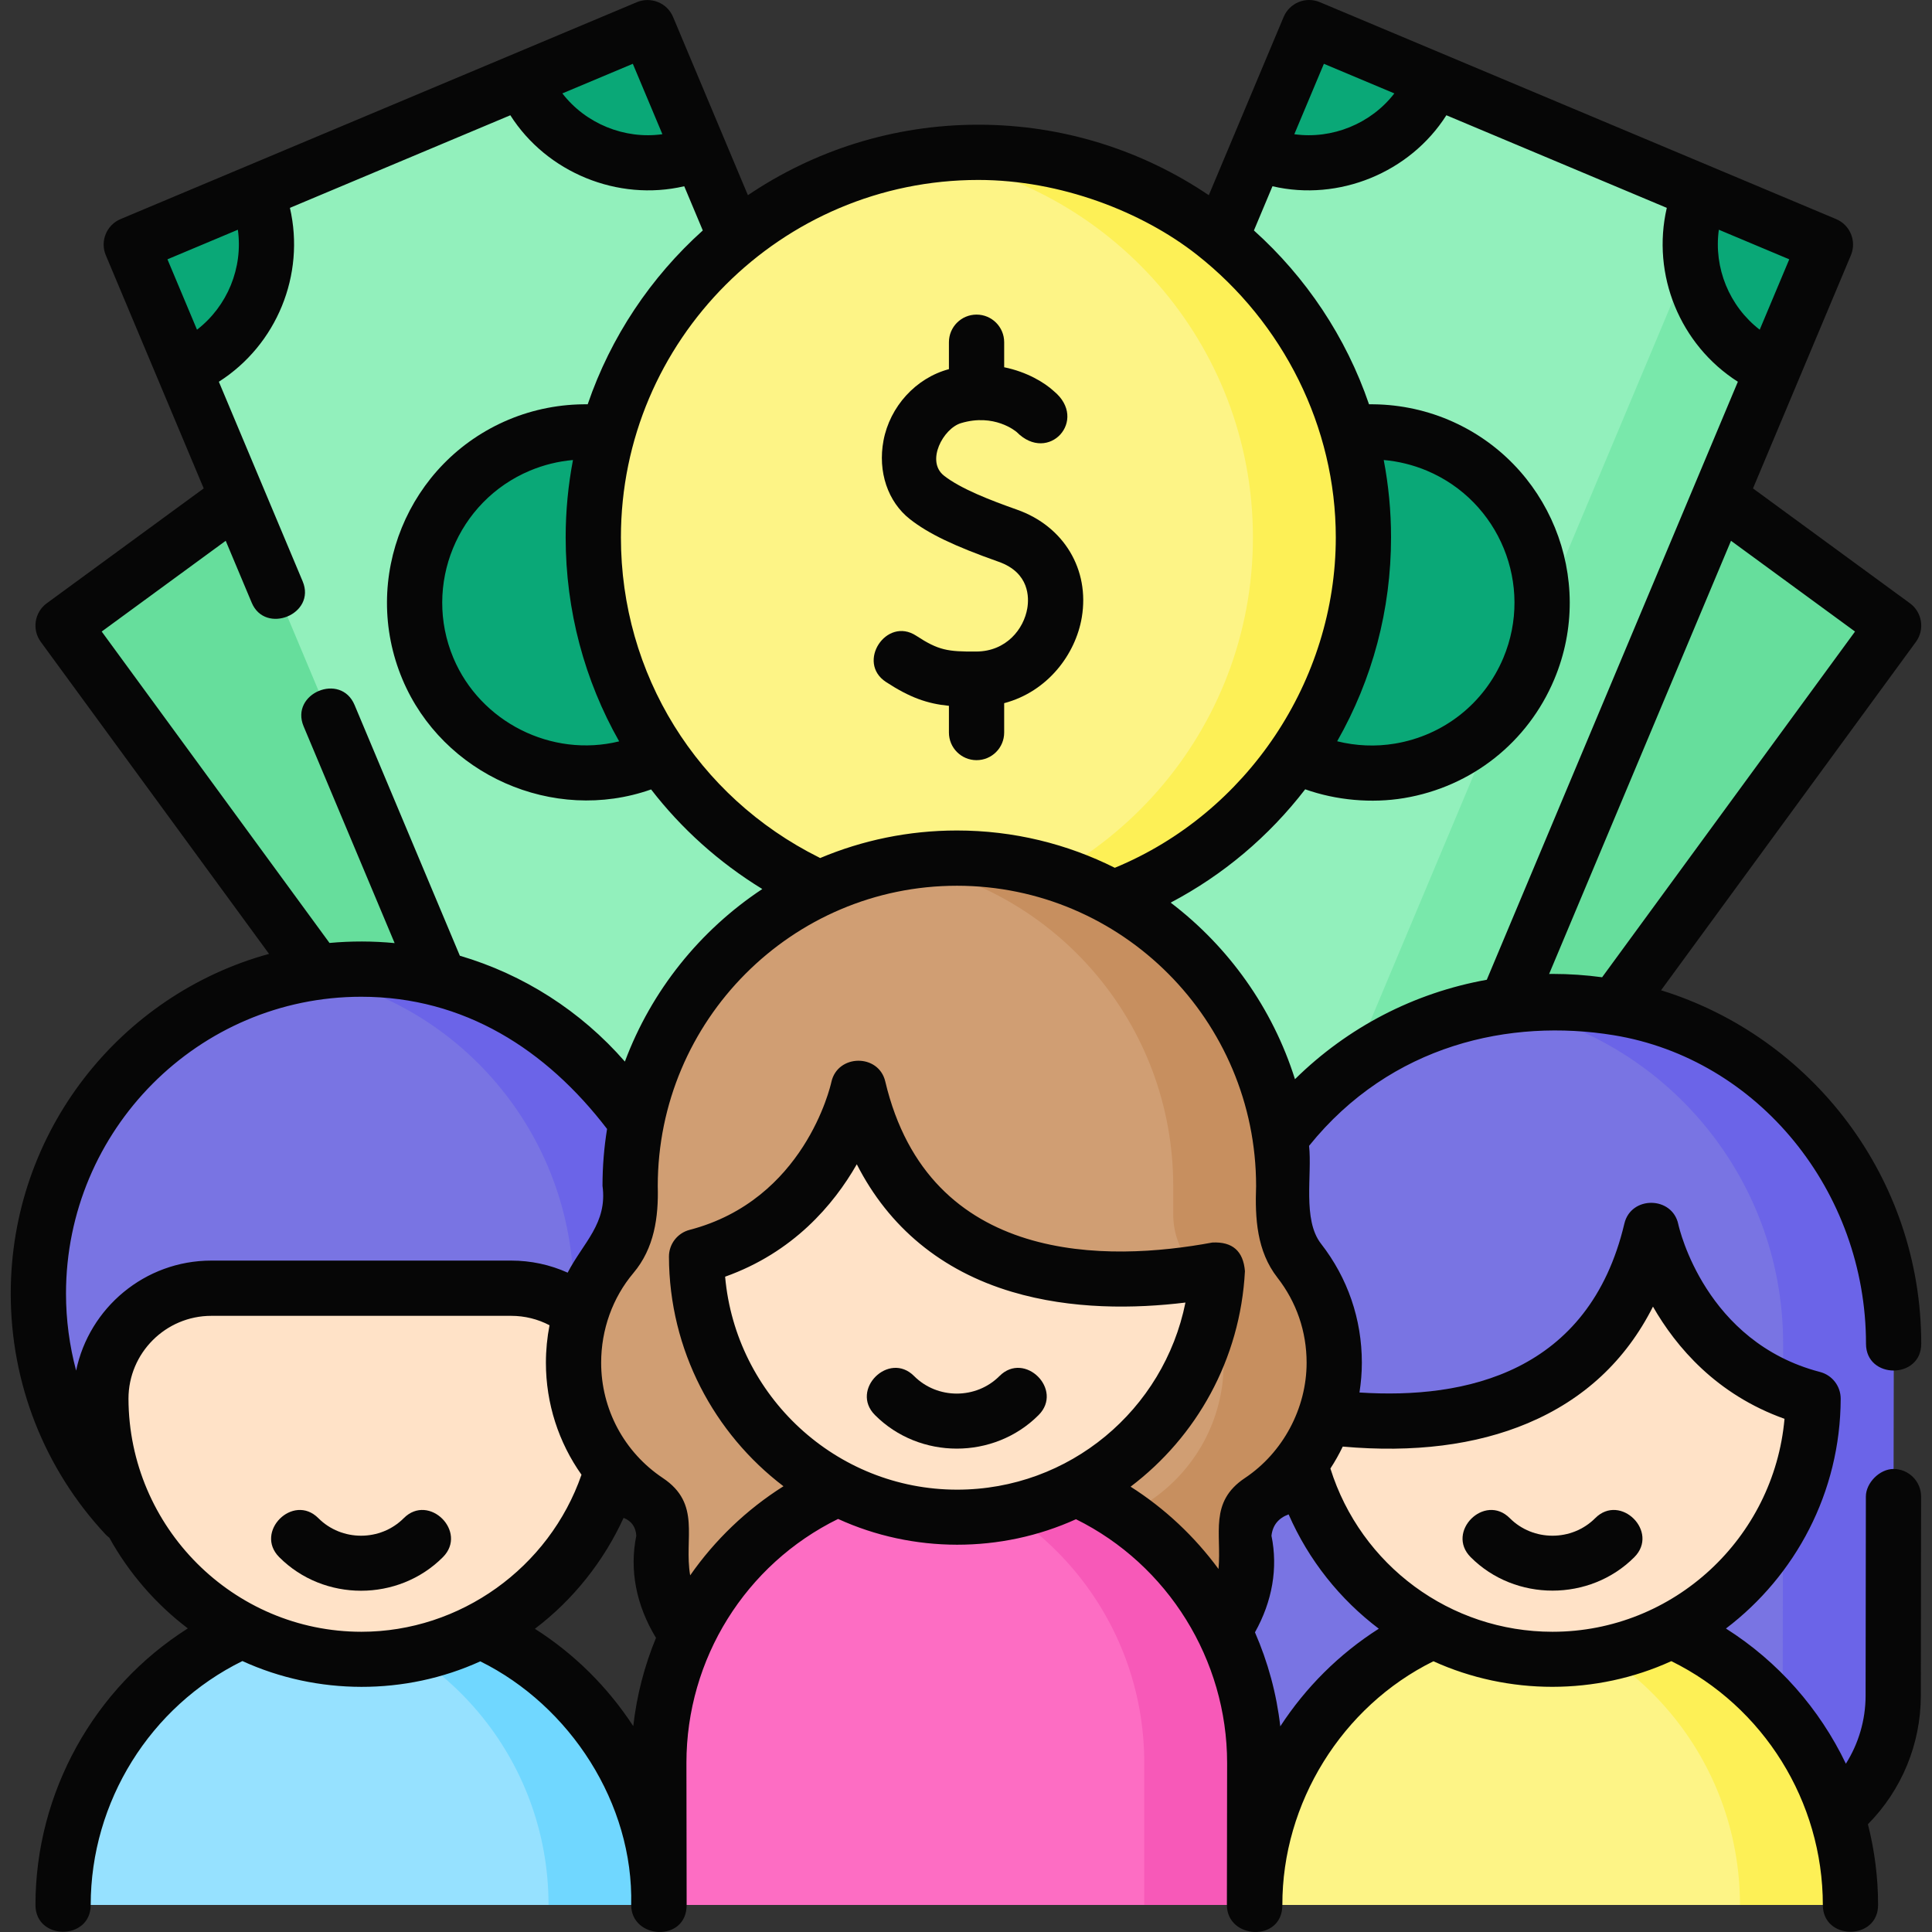
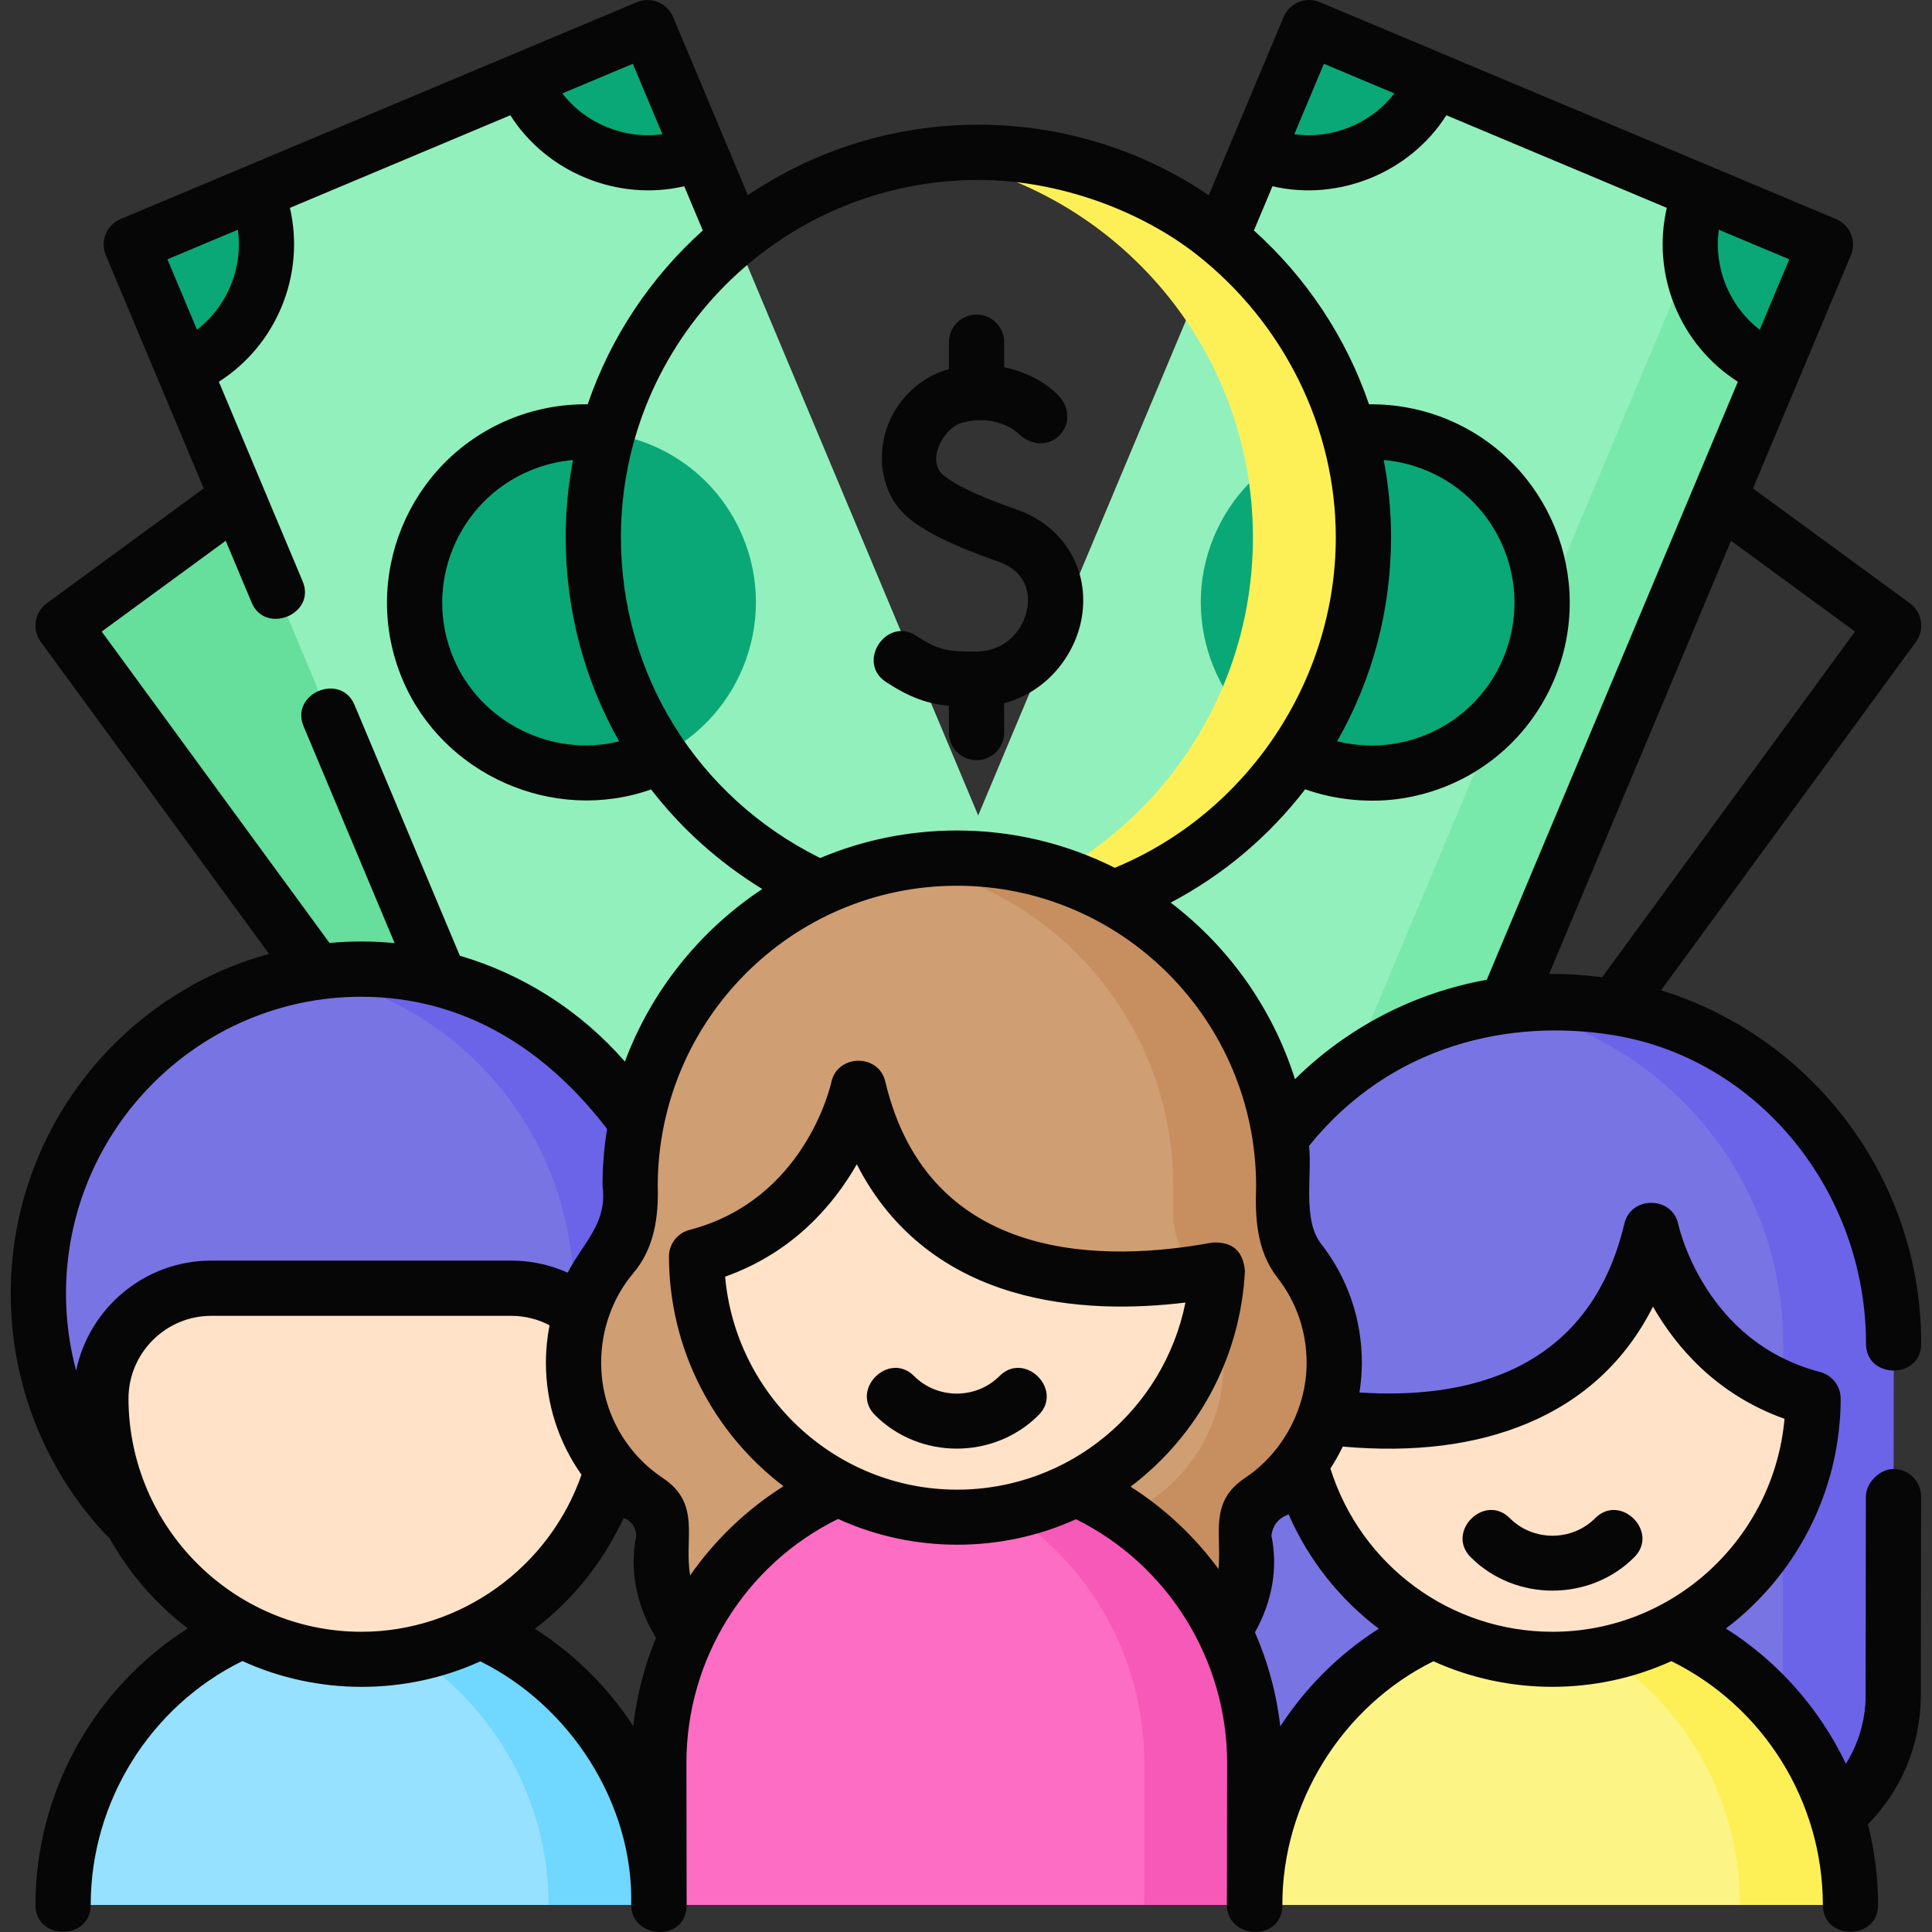
<svg xmlns="http://www.w3.org/2000/svg" id="Layer_1" enable-background="new 0 0 524.55 524.55" height="512" viewBox="0 0 524.55 524.55" width="512">
  <rect x="0" y="0" width="524.55" height="524.55" fill="#333333" stroke="none" />
  <g>
    <g>
      <g>
        <g>
          <g>
-             <path d="m234.353 159.766h274.68v152.05h-274.68z" fill="#66de9c" transform="matrix(.59 -.807 .807 .59 -38.068 396.568)" />
            <g>
              <path d="m368.504 282.021c-8.715-.597-17.069-3.655-24.159-8.844-20.621-15.093-25.13-44.143-10.05-64.758 9.438-12.902 24.61-19.951 40.586-18.857 8.715.597 17.069 3.655 24.159 8.844 20.623 15.093 25.131 44.143 10.051 64.758-9.439 12.902-24.611 19.951-40.587 18.857z" fill="#0aa877" />
            </g>
            <path d="m421.06 101.729c-11.967 16.359-34.933 19.911-51.297 7.935l21.668-29.62z" fill="#0aa877" />
          </g>
        </g>
        <g>
          <g>
            <path d="m235.016 87.555h274.68v152.05h-274.68z" fill="#92f0bc" transform="matrix(.387 -.922 .922 .387 77.381 443.576)" />
            <path d="m465.614 54.397-106.12 252.748 29.784 12.514 106.336-253.262z" fill="#79e8ab" />
            <g>
              <path d="m379.976 209.289c-8.616 1.441-17.451.403-25.552-3-23.56-9.899-34.683-37.111-24.795-60.661 6.188-14.739 19.311-25.115 35.106-27.756 8.616-1.441 17.451-.404 25.552 3 23.561 9.899 34.684 37.111 24.796 60.661-6.189 14.739-19.313 25.115-35.107 27.756z" fill="#0aa877" />
            </g>
            <g fill="#0aa877">
              <path d="m481.407 100.235c-18.695-7.854-27.489-29.371-19.643-48.06l33.85 14.222z" />
              <path d="m389.284 21.723c-7.847 18.688-29.363 27.471-48.058 19.616l14.207-33.838z" />
            </g>
          </g>
        </g>
      </g>
      <g>
        <g>
          <g>
            <path d="m83.542 98.452h152.05v274.68h-152.05z" fill="#66de9c" transform="matrix(.807 -.59 .59 .807 -108.435 139.696)" />
            <g>
              <path d="m162.756 282.021c8.715-.597 17.069-3.655 24.159-8.844 20.621-15.093 25.13-44.143 10.05-64.758-9.438-12.902-24.61-19.951-40.586-18.857-8.715.597-17.069 3.655-24.159 8.844-20.623 15.093-25.131 44.143-10.051 64.758 9.439 12.902 24.611 19.951 40.587 18.857z" fill="#0aa877" />
            </g>
-             <path d="m110.2 101.729c11.967 16.359 34.933 19.911 51.297 7.935l-21.668-29.62z" fill="#0aa877" />
          </g>
        </g>
        <g>
          <g>
            <path d="m82.879 26.24h152.05v274.68h-152.05z" fill="#92f0bc" transform="matrix(.922 -.387 .387 .922 -50.936 74.271)" />
            <g>
              <path d="m151.284 209.289c8.616 1.441 17.451.403 25.552-3 23.56-9.899 34.683-37.111 24.795-60.661-6.188-14.739-19.311-25.115-35.106-27.756-8.616-1.441-17.451-.404-25.552 3-23.561 9.899-34.684 37.111-24.796 60.661 6.189 14.739 19.313 25.115 35.107 27.756z" fill="#0aa877" />
            </g>
            <g fill="#0aa877">
              <path d="m49.853 100.235c18.695-7.854 27.489-29.371 19.643-48.06l-33.85 14.222z" />
              <path d="m141.976 21.723c7.847 18.688 29.363 27.471 48.058 19.616l-14.207-33.837z" />
            </g>
          </g>
        </g>
      </g>
      <g>
        <g>
-           <circle cx="265.63" cy="145.903" fill="#fdf486" r="104.546" />
          <path d="m265.63 41.358c-5.094 0-10.101.372-15 1.076 50.632 7.276 89.547 50.825 89.547 103.47s-38.915 96.194-89.547 103.47c4.899.704 9.906 1.076 15 1.076 57.74 0 104.547-46.807 104.547-104.546s-46.807-104.546-104.547-104.546z" fill="#fdf056" />
        </g>
      </g>
      <g>
        <g>
          <path d="m370.815 502.407h101.364c23.09 0 41.815-18.796 41.841-41.999l.109-95.574c0-51.312-41.449-92.908-92.578-92.908-51.13 0-92.578 41.597-92.578 92.908v95.526c.001 23.222 18.734 42.047 41.842 42.047z" fill="#7974e3" />
          <path d="m421.552 271.925c-5.108 0-10.117.422-15 1.22 43.995 7.194 77.578 45.502 77.578 91.688l-.109 95.574c-.026 23.203-18.752 41.999-41.841 41.999h30c23.09 0 41.815-18.796 41.841-41.999l.109-95.574c0-51.311-41.449-92.908-92.578-92.908z" fill="#6b64e8" />
          <g>
            <g>
              <path d="m340.613 517.209c0-44.839 36.22-81.189 80.901-81.189s80.901 36.35 80.901 81.189z" fill="#fdf486" />
            </g>
          </g>
          <path d="m421.514 436.02c-5.128 0-10.137.5-15 1.416 37.51 7.061 65.901 40.08 65.901 79.773h30c-.001-44.839-36.221-81.189-80.901-81.189z" fill="#fdf056" />
          <path d="m448.326 333.932c-13.662 57.711-70.696 54.367-97.46 49.382 1.957 37.456 32.838 67.223 70.648 67.223 38.999 0 70.626-31.669 70.745-70.779-36.203-9.429-43.933-45.826-43.933-45.826z" fill="#ffe2c7" />
        </g>
        <g>
          <path d="m185.74 351.216c0 17.74-5.218 34.255-14.196 48.08-15.644 24.09-42.704 40.012-73.464 40.012-48.414 0-87.66-39.44-87.66-88.092s39.247-88.092 87.66-88.092 87.66 39.44 87.66 88.092z" fill="#7974e3" />
          <path d="m98.079 263.124c-5.115 0-10.125.445-15 1.29 41.266 7.151 72.66 43.29 72.66 86.802 0 17.74-5.218 34.255-14.196 48.08-13.045 20.088-34.031 34.487-58.478 38.72 4.879.846 9.894 1.292 15.014 1.292 30.76 0 57.82-15.922 73.464-40.012 8.978-13.825 14.196-30.34 14.196-48.08.001-48.652-39.246-88.092-87.66-88.092z" fill="#6b64e8" />
          <g>
            <g>
              <path d="m17.13 517.209c0-44.839 36.22-81.189 80.901-81.189s80.901 36.35 80.901 81.189z" fill="#96e1ff" />
            </g>
          </g>
          <path d="m98.031 436.02c-5.128 0-10.137.5-15 1.416 37.51 7.061 65.901 40.08 65.901 79.773h30c-.001-44.839-36.221-81.189-80.901-81.189z" fill="#70d7ff" />
          <path d="m27.383 379.758c.119 39.11 31.746 70.779 70.745 70.779 37.81 0 68.691-29.767 70.648-67.223v-3.556c0-16.569-13.431-30-30-30h-81.393c-16.569 0-30 13.431-30 30z" fill="#ffe2c7" />
        </g>
        <g>
          <path d="m362.251 369.988c0-10.45-3.551-20.063-9.503-27.703-2.781-3.57-4.21-8.016-4.21-12.549v-7.708c0-49.177-39.725-89.043-88.727-89.043-49.003 0-88.727 39.866-88.727 89.043l-.06 6.166c-.045 4.635-1.792 9.056-4.776 12.594-6.632 7.862-10.53 18.056-10.53 29.201 0 15.673 7.979 29.47 20.081 37.538 3.563 2.375 5.165 6.74 4.306 10.945-1.866 9.135.743 19.905 10.342 29.985 2.082 2.187 4.99 3.389 8.004 3.389h121.059c3.019 0 5.932-1.205 8.017-3.395 9.595-10.078 12.203-20.846 10.337-29.979-.859-4.205.744-8.57 4.306-10.945 12.102-8.069 20.081-21.866 20.081-37.539z" fill="#d09e73" />
          <path d="m352.748 342.284c-2.781-3.57-4.21-8.016-4.21-12.548v-7.708c0-49.177-39.724-89.043-88.727-89.043-5.113 0-10.123.44-15 1.273 41.858 7.154 73.727 43.724 73.727 87.77v7.708c0 4.532 1.429 8.978 4.21 12.548 5.952 7.64 9.503 17.253 9.503 27.703 0 15.673-7.979 29.47-20.081 37.538-3.563 2.375-5.165 6.74-4.306 10.945 1.866 9.133-.742 19.901-10.337 29.979-2.086 2.191-4.998 3.395-8.017 3.395h30c3.019 0 5.932-1.204 8.017-3.395 9.595-10.078 12.203-20.846 10.337-29.979-.859-4.205.744-8.57 4.306-10.945 12.102-8.067 20.081-21.865 20.081-37.538 0-10.45-3.551-20.063-9.503-27.703z" fill="#c78f5f" />
          <g>
            <g>
              <path d="m178.872 517.209v-38.584c0-44.839 36.22-81.189 80.901-81.189s80.901 36.35 80.901 81.189v38.584z" fill="#fd6dc3" />
            </g>
          </g>
          <path d="m259.772 397.436c-5.128 0-10.137.5-15 1.416 37.51 7.061 65.901 40.08 65.901 79.773v38.584h30v-38.584c0-44.84-36.221-81.189-80.901-81.189z" fill="#f759b8" />
          <path d="m233.057 295.348c13.662 57.711 70.696 54.367 97.46 49.382-1.957 37.456-32.838 67.223-70.648 67.223-38.999 0-70.626-31.669-70.745-70.779 36.203-9.429 43.933-45.826 43.933-45.826z" fill="#ffe2c7" />
        </g>
      </g>
    </g>
    <g fill="#060606">
      <path d="m240.55 185.162c6.474 4.235 11.21 5.896 17.089 6.471v7.257c0 4.142 3.357 7.5 7.5 7.5s7.5-3.358 7.5-7.5v-7.973c11.818-3.13 19.392-13.277 21.074-23.289 2.187-13.004-4.873-24.755-17.565-29.242-7.263-2.567-15.299-5.671-19.837-9.23-5.014-3.934-.218-12.82 4.6-14.271 9.046-2.723 14.894 2.215 15.138 2.427 8.641 8.733 19.57-3.294 10.085-11.103-2.532-2.336-7.286-5.23-13.494-6.496v-6.796c0-4.142-3.357-7.5-7.5-7.5s-7.5 3.358-7.5 7.5v7.309c-9.043 2.421-16.033 10.21-17.763 19.386-1.592 8.446 1.159 16.626 7.178 21.347 5.033 3.948 12.015 7.3 24.095 11.57 8.428 2.979 8.243 9.813 7.772 12.612-.946 5.625-5.678 11.704-13.833 11.758-7.81.054-10.283-.336-16.327-4.29-8.116-5.31-16.327 7.245-8.212 12.553z" />
      <path d="m514.104 398.835c-3.788 0-7.505 3.788-7.51 7.49l-.073 54.074c-.007 6.604-1.905 12.99-5.353 18.459-7.142-14.901-18.364-27.711-32.564-36.703 18.84-14.302 31.077-36.937 31.154-62.375.011-3.422-2.298-6.418-5.609-7.28-31.108-8.102-38.204-38.847-38.486-40.125-1.621-7.638-12.836-7.771-14.634-.169-9.598 40.541-43.228 47.74-71.922 45.866.41-2.653.645-5.35.645-8.084 0-11.828-3.834-23.001-11.087-32.313-5.092-6.533-2.366-18.766-3.247-26.574 22.266-27.625 54.713-34.598 82.679-30.04 39.264 6.399 68.534 42.363 68.534 83.774 0 9.697 15 9.697 15 0 0-45.09-29.778-83.331-70.64-95.973l69.193-94.587c2.444-3.343 1.718-8.035-1.624-10.48l-42.611-31.186 26.58-63.307c1.604-3.818-.191-8.214-4.01-9.818l-140.18-58.897c-3.857-1.62-8.238.238-9.82 4.011l-20.321 48.398c-17.879-12.079-39.414-19.138-62.568-19.138s-44.689 7.06-62.568 19.139l-20.321-48.399c-1.645-3.923-6.145-5.555-9.82-4.011l-140.181 58.895c-3.818 1.604-5.613 6-4.01 9.818l26.581 63.307-42.611 31.186c-3.342 2.446-4.068 7.138-1.624 10.48l61.971 84.713c-40.366 11.067-70.129 48.219-70.129 92.229 0 24.379 9.137 47.594 25.729 65.37.322.344.672.645 1.038.915 5.33 9.623 12.615 18.01 21.313 24.622-25.419 16.097-41.368 44.537-41.368 75.087 0 9.697 15 9.697 15 0 0-28.026 16.14-53.912 41.186-66.221 20.324 9.299 44.244 9.353 64.589.079 24.409 12.069 41.637 38.633 40.966 66.142 0 9.344 15.06 10.221 15.06 0 0-12.86-.06-25.723-.06-38.584 0-28.238 16.064-53.897 41.179-66.224 20.342 9.31 44.221 9.33 64.588.079 24.957 12.338 41.034 38.183 41.034 66.145 0 12.861-.06 25.724-.06 38.584 0 9.344 15.06 10.221 15.06 0-.073-27.668 16.188-53.911 41.01-66.164 20.368 9.253 44.24 9.262 64.594-.034 25.052 12.331 41.137 38.094 41.137 66.199 0 9.697 15 9.697 15 0 0-7.493-.954-14.847-2.762-21.919 9.149-9.241 14.354-21.763 14.368-34.873l.073-54.072c.008-4.143-3.346-7.505-7.488-7.511zm-10.454-227.366-68.665 93.864c-4.395-.594-8.878-.907-13.433-.907-.319 0-.636.011-.955.014l49.382-117.613zm-36.974-109.095 19.12 8.033-8.023 19.108c-8.266-6.381-12.527-16.802-11.097-27.141zm-107.232-45.052 19.13 8.037c-6.317 8.213-16.898 12.524-27.157 11.081zm-13.958 33.245c18.013 4.207 37.332-3.719 47.215-19.273l59.844 25.142c-4.203 18.162 3.571 37.183 19.295 47.21l-68.172 162.368c-19.692 3.531-37.737 12.865-52.076 26.99-6.073-19.288-18.031-35.975-33.751-47.936 14.222-7.483 26.637-17.937 36.526-30.768 8.397 2.985 18.052 3.857 26.846 2.387 18.347-3.068 33.594-15.124 40.785-32.251 11.488-27.362-1.435-58.979-28.807-70.479-6.806-2.86-14.158-4.269-21.495-4.187-6.259-18.323-17.143-34.52-31.251-47.199zm32.191 95.336c0-7.179-.687-14.2-1.984-21.008 4.002.353 7.957 1.323 11.688 2.891 19.749 8.297 29.074 31.104 20.787 50.842-5.188 12.353-16.188 21.049-29.429 23.263-5.235.876-10.565.643-15.69-.631 9.586-16.817 14.628-35.755 14.628-55.357zm-52.723-76.747c23.454 18.44 37.723 46.798 37.723 76.747 0 38.891-24.048 74.857-59.998 89.708-12.916-6.476-27.474-10.127-42.868-10.127-13.159 0-25.707 2.667-37.142 7.483-.096-.053-.186-.111-.285-.161-33.186-16.548-53.801-49.847-53.801-86.903 0-53.511 43.535-97.045 97.047-97.045 22.324 0 44.5 8.644 59.324 20.298zm-156.846 132.128c-18.363 4.516-37.712-5.264-45.016-22.655-8.287-19.738 1.038-42.546 20.787-50.843 3.731-1.567 7.686-2.538 11.688-2.89-1.297 6.807-1.984 13.828-1.984 21.007 0 19.904 5.157 38.866 14.525 55.381zm3.708-183.962 8.027 19.118c-10.258 1.446-20.84-2.869-27.157-11.081zm-118.329 72.193-8.023-19.108 19.12-8.033c1.43 10.339-2.831 20.76-11.097 27.141zm-25.876 81.954 33.671-24.643 7.061 16.816c3.672 8.749 17.578 3.119 13.83-5.807l-22.753-54.189c15.724-10.026 23.498-29.048 19.295-47.21l59.844-25.142c9.883 15.555 29.202 23.479 47.215 19.273l5.04 12.004c-14.108 12.679-24.992 28.876-31.251 47.2-7.337-.081-14.688 1.326-21.494 4.186-27.372 11.5-40.295 43.116-28.807 70.479 10.87 25.886 40.934 39.286 67.516 29.902 8.199 10.622 18.38 19.804 30.193 27.041-16.906 11.184-30.104 27.563-37.31 46.848-11.992-13.753-27.562-23.667-44.81-28.742l-28.584-68.077c-3.752-8.942-17.584-3.134-13.83 5.807l24.708 58.845c-5.894-.568-11.788-.581-17.682-.04zm70.468 99.155c27.947 0 50.245 14.348 66.743 35.895-.811 5.028-1.239 10.183-1.239 15.436 1.395 10.18-5.244 15.418-9.459 23.579-4.786-2.153-9.981-3.276-15.348-3.276h-81.393c-18.059 0-33.175 12.832-36.715 29.872-1.799-6.754-2.749-13.771-2.749-20.914 0-44.438 35.96-80.592 80.16-80.592zm-63.196 109.134c0-12.407 10.094-22.5 22.5-22.5h81.393c3.682 0 7.228.879 10.422 2.556-.641 3.327-.981 6.732-.981 10.174 0 11.078 3.459 21.652 9.663 30.409-8.754 25.24-32.932 42.64-59.752 42.64-34.767-.001-63.139-28.398-63.245-63.279zm110.344 62.467c.024-.018.049-.035.073-.053 10.344-7.852 18.628-18.298 24.01-30.065 2.159.862 3.308 2.483 3.447 4.862-1.895 9.275-.044 18.861 5.35 27.721-3.13 7.579-5.236 15.633-6.173 23.966-6.859-10.511-15.923-19.575-26.707-26.431zm51.648-95.595c18.471-6.584 29.443-19.497 35.752-30.521 8.711 17.113 23.002 28.936 42.104 34.628 16.248 4.842 33.371 4.594 47.124 2.914-5.867 29.134-31.501 50.801-61.986 50.801-32.929 0-60.121-25.472-62.994-57.822zm110.089 57.011c17.849-13.502 29.789-34.504 31.043-58.52-.443-5.455-3.397-8.044-8.863-7.764-28.061 5.226-76.898 6.492-88.789-43.736-1.795-7.595-12.959-7.446-14.629.144-.287 1.305-7.383 32.05-38.492 40.152-3.312.863-5.62 3.858-5.609 7.281.078 25.411 12.29 48.023 31.096 62.327-10.077 6.358-18.649 14.622-25.333 24.194-1.743-10.077 3.11-19.407-7.428-26.433-10.482-6.988-16.741-18.688-16.741-31.297 0-9.013 3.112-17.666 8.763-24.365 5.661-6.712 6.84-15.145 6.604-23.596 0-44.963 36.438-81.543 81.228-81.543 44.788 0 81.227 36.58 81.227 81.543-.313 8.729.166 17.644 5.794 24.866 5.182 6.651 7.92 14.638 7.92 23.095 0 12.395-6.441 24.43-16.741 31.297-9.818 6.546-6.297 15.121-7.18 24.704-6.455-8.785-14.521-16.4-23.87-22.349zm40.641 65.072c-1.009-8.88-3.36-17.474-6.876-25.524 4.72-8.436 6.278-17.437 4.483-26.221.317-2.847 1.869-4.782 4.655-5.806 5.449 12.468 13.961 23.08 24.484 31.043-10.799 6.867-19.878 15.965-26.746 26.508zm13.606-70.002c1.246-1.912 2.369-3.899 3.355-5.955 19.252 1.717 36.139-.406 50.216-6.339 15.251-6.427 26.635-17.039 34.01-31.66 6.313 11.01 17.278 23.886 35.715 30.458-2.872 32.35-30.063 57.822-62.993 57.822-27.772-.001-52.052-18.05-60.303-44.326z" />
      <path d="m433.107 412.191c-6.331 6.352-16.854 6.354-23.186 0-6.844-6.871-17.469 3.718-10.625 10.588 12.073 12.116 32.365 12.115 44.436 0 6.845-6.869-3.781-17.459-10.625-10.588z" />
-       <path d="m109.623 412.191c-6.331 6.354-16.854 6.352-23.186 0-6.844-6.87-17.47 3.719-10.625 10.588 12.113 12.155 32.323 12.155 44.436 0 6.845-6.87-3.782-17.46-10.625-10.588z" />
      <path d="m271.365 373.606c-6.332 6.353-16.854 6.353-23.187 0-6.844-6.87-17.47 3.719-10.625 10.588 12.112 12.155 32.325 12.155 44.437 0 6.845-6.869-3.781-17.458-10.625-10.588z" />
    </g>
  </g>
</svg>